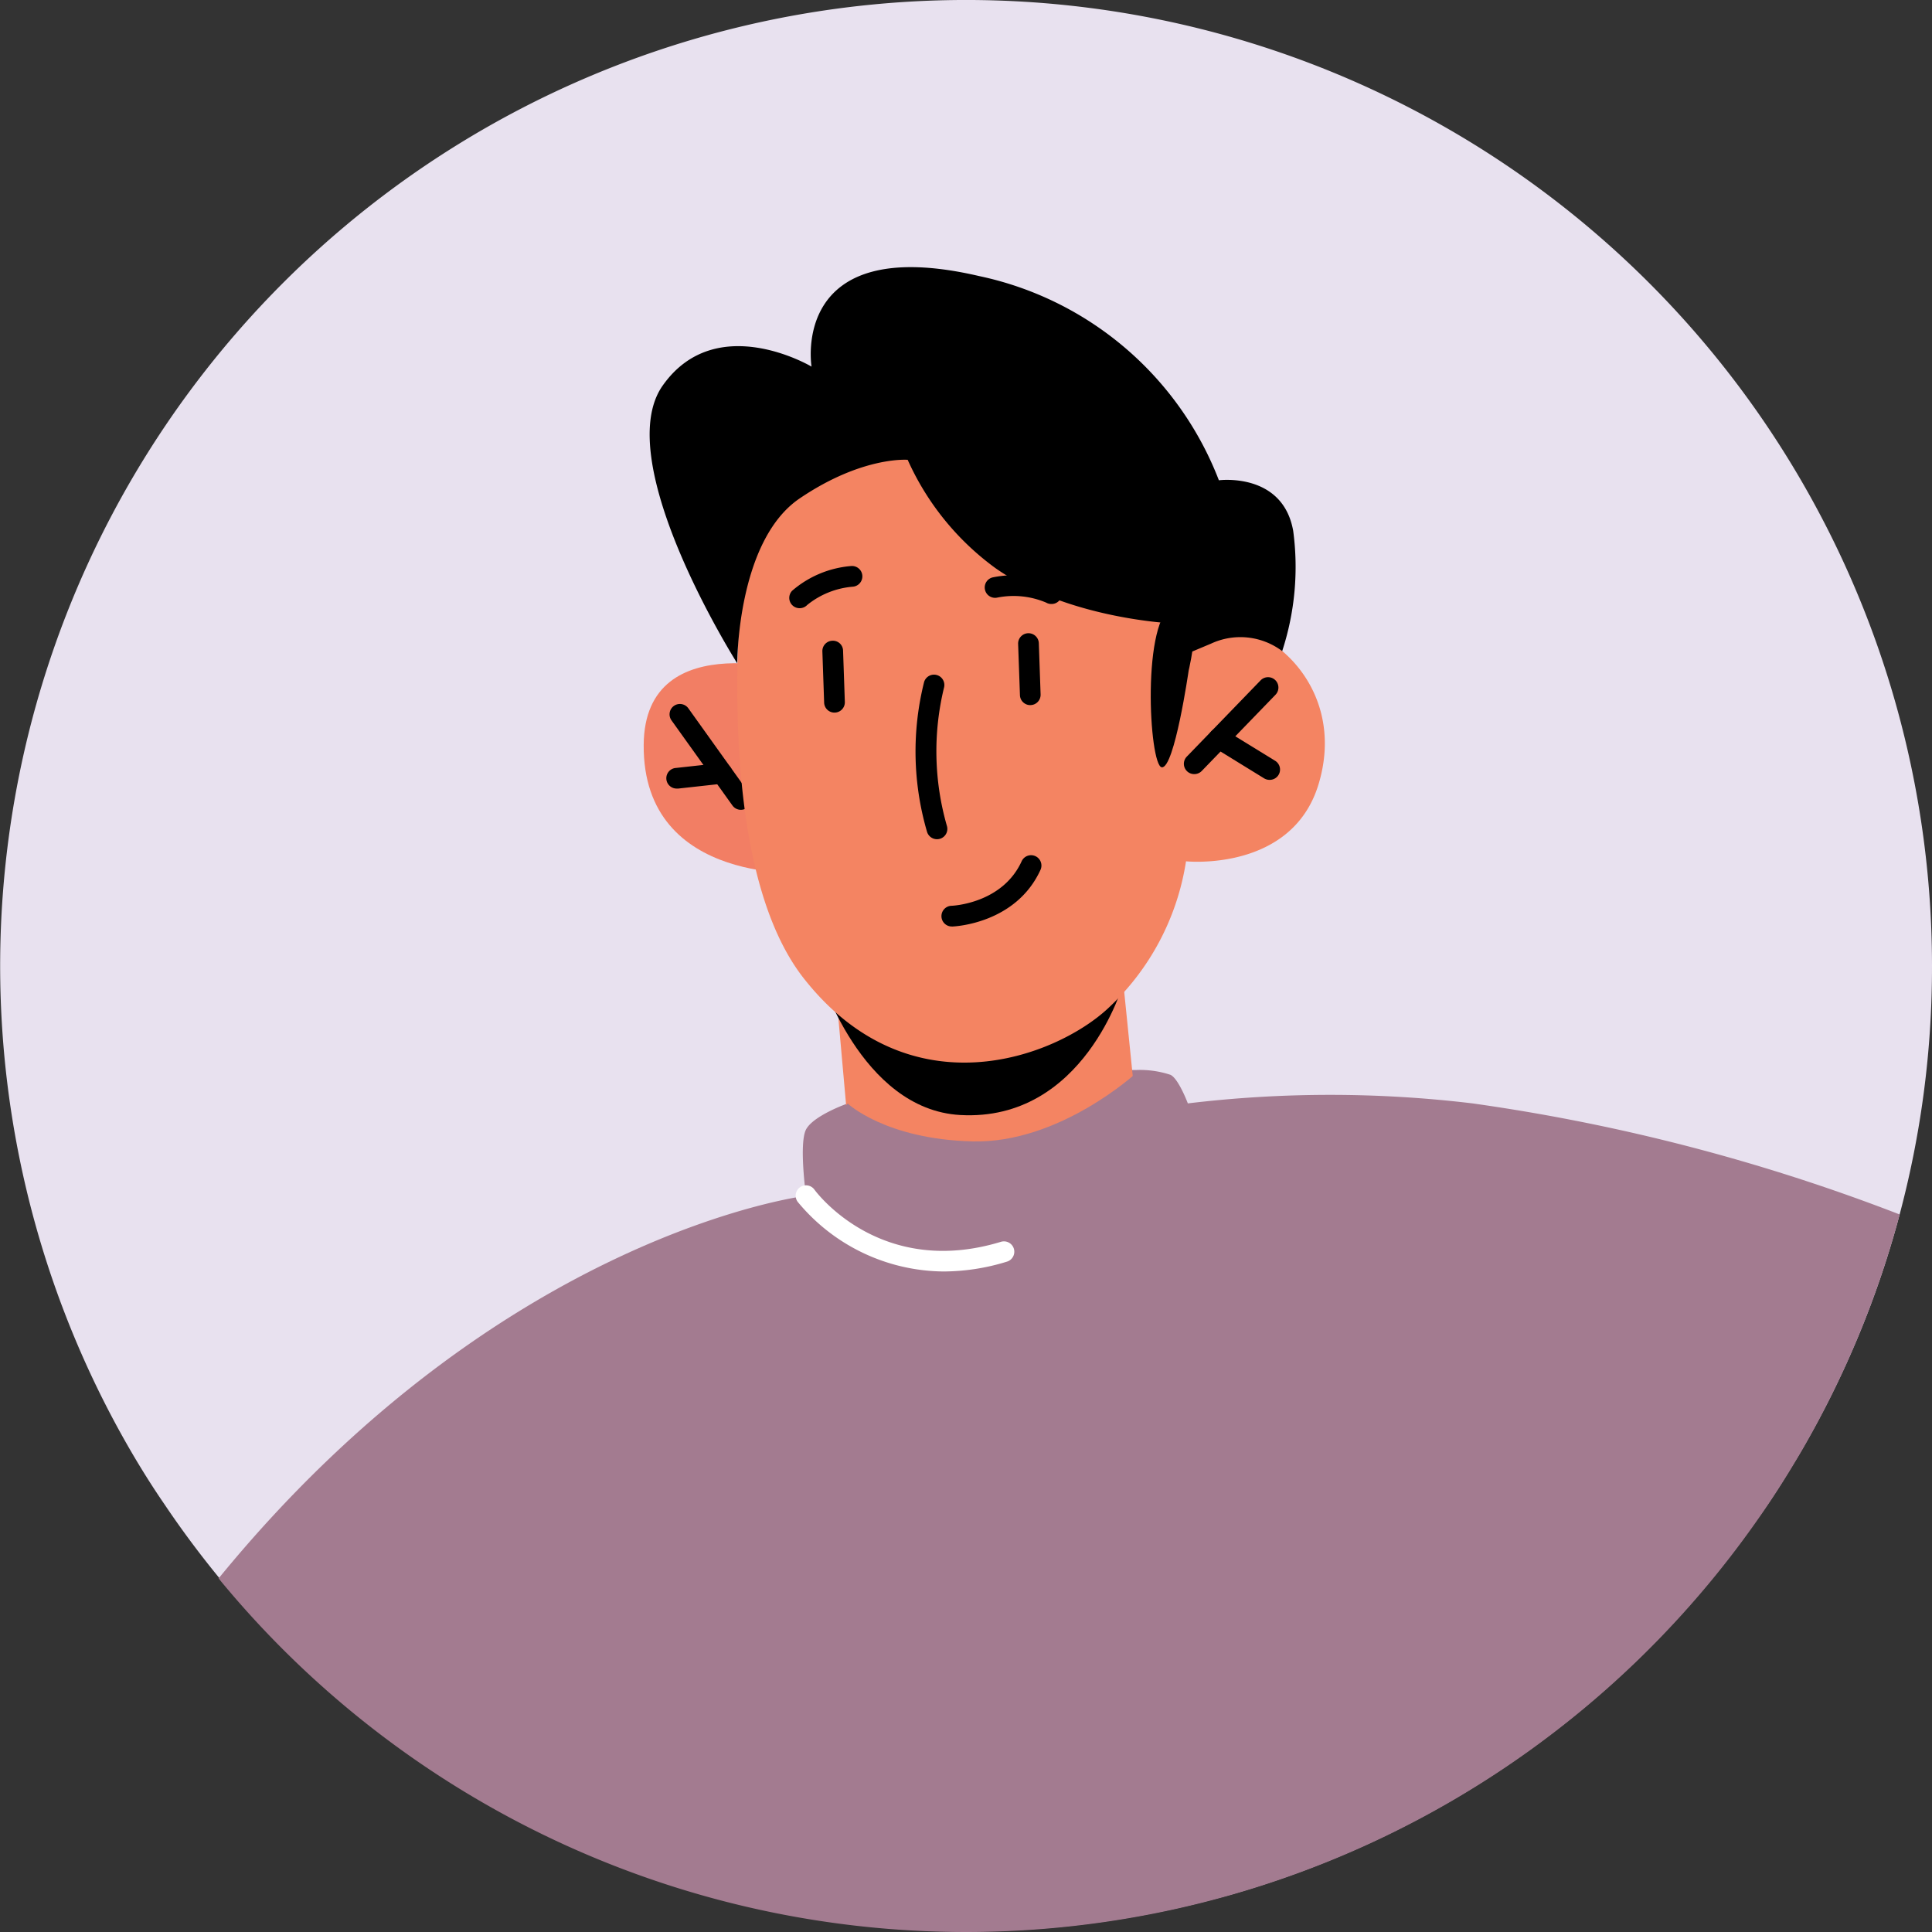
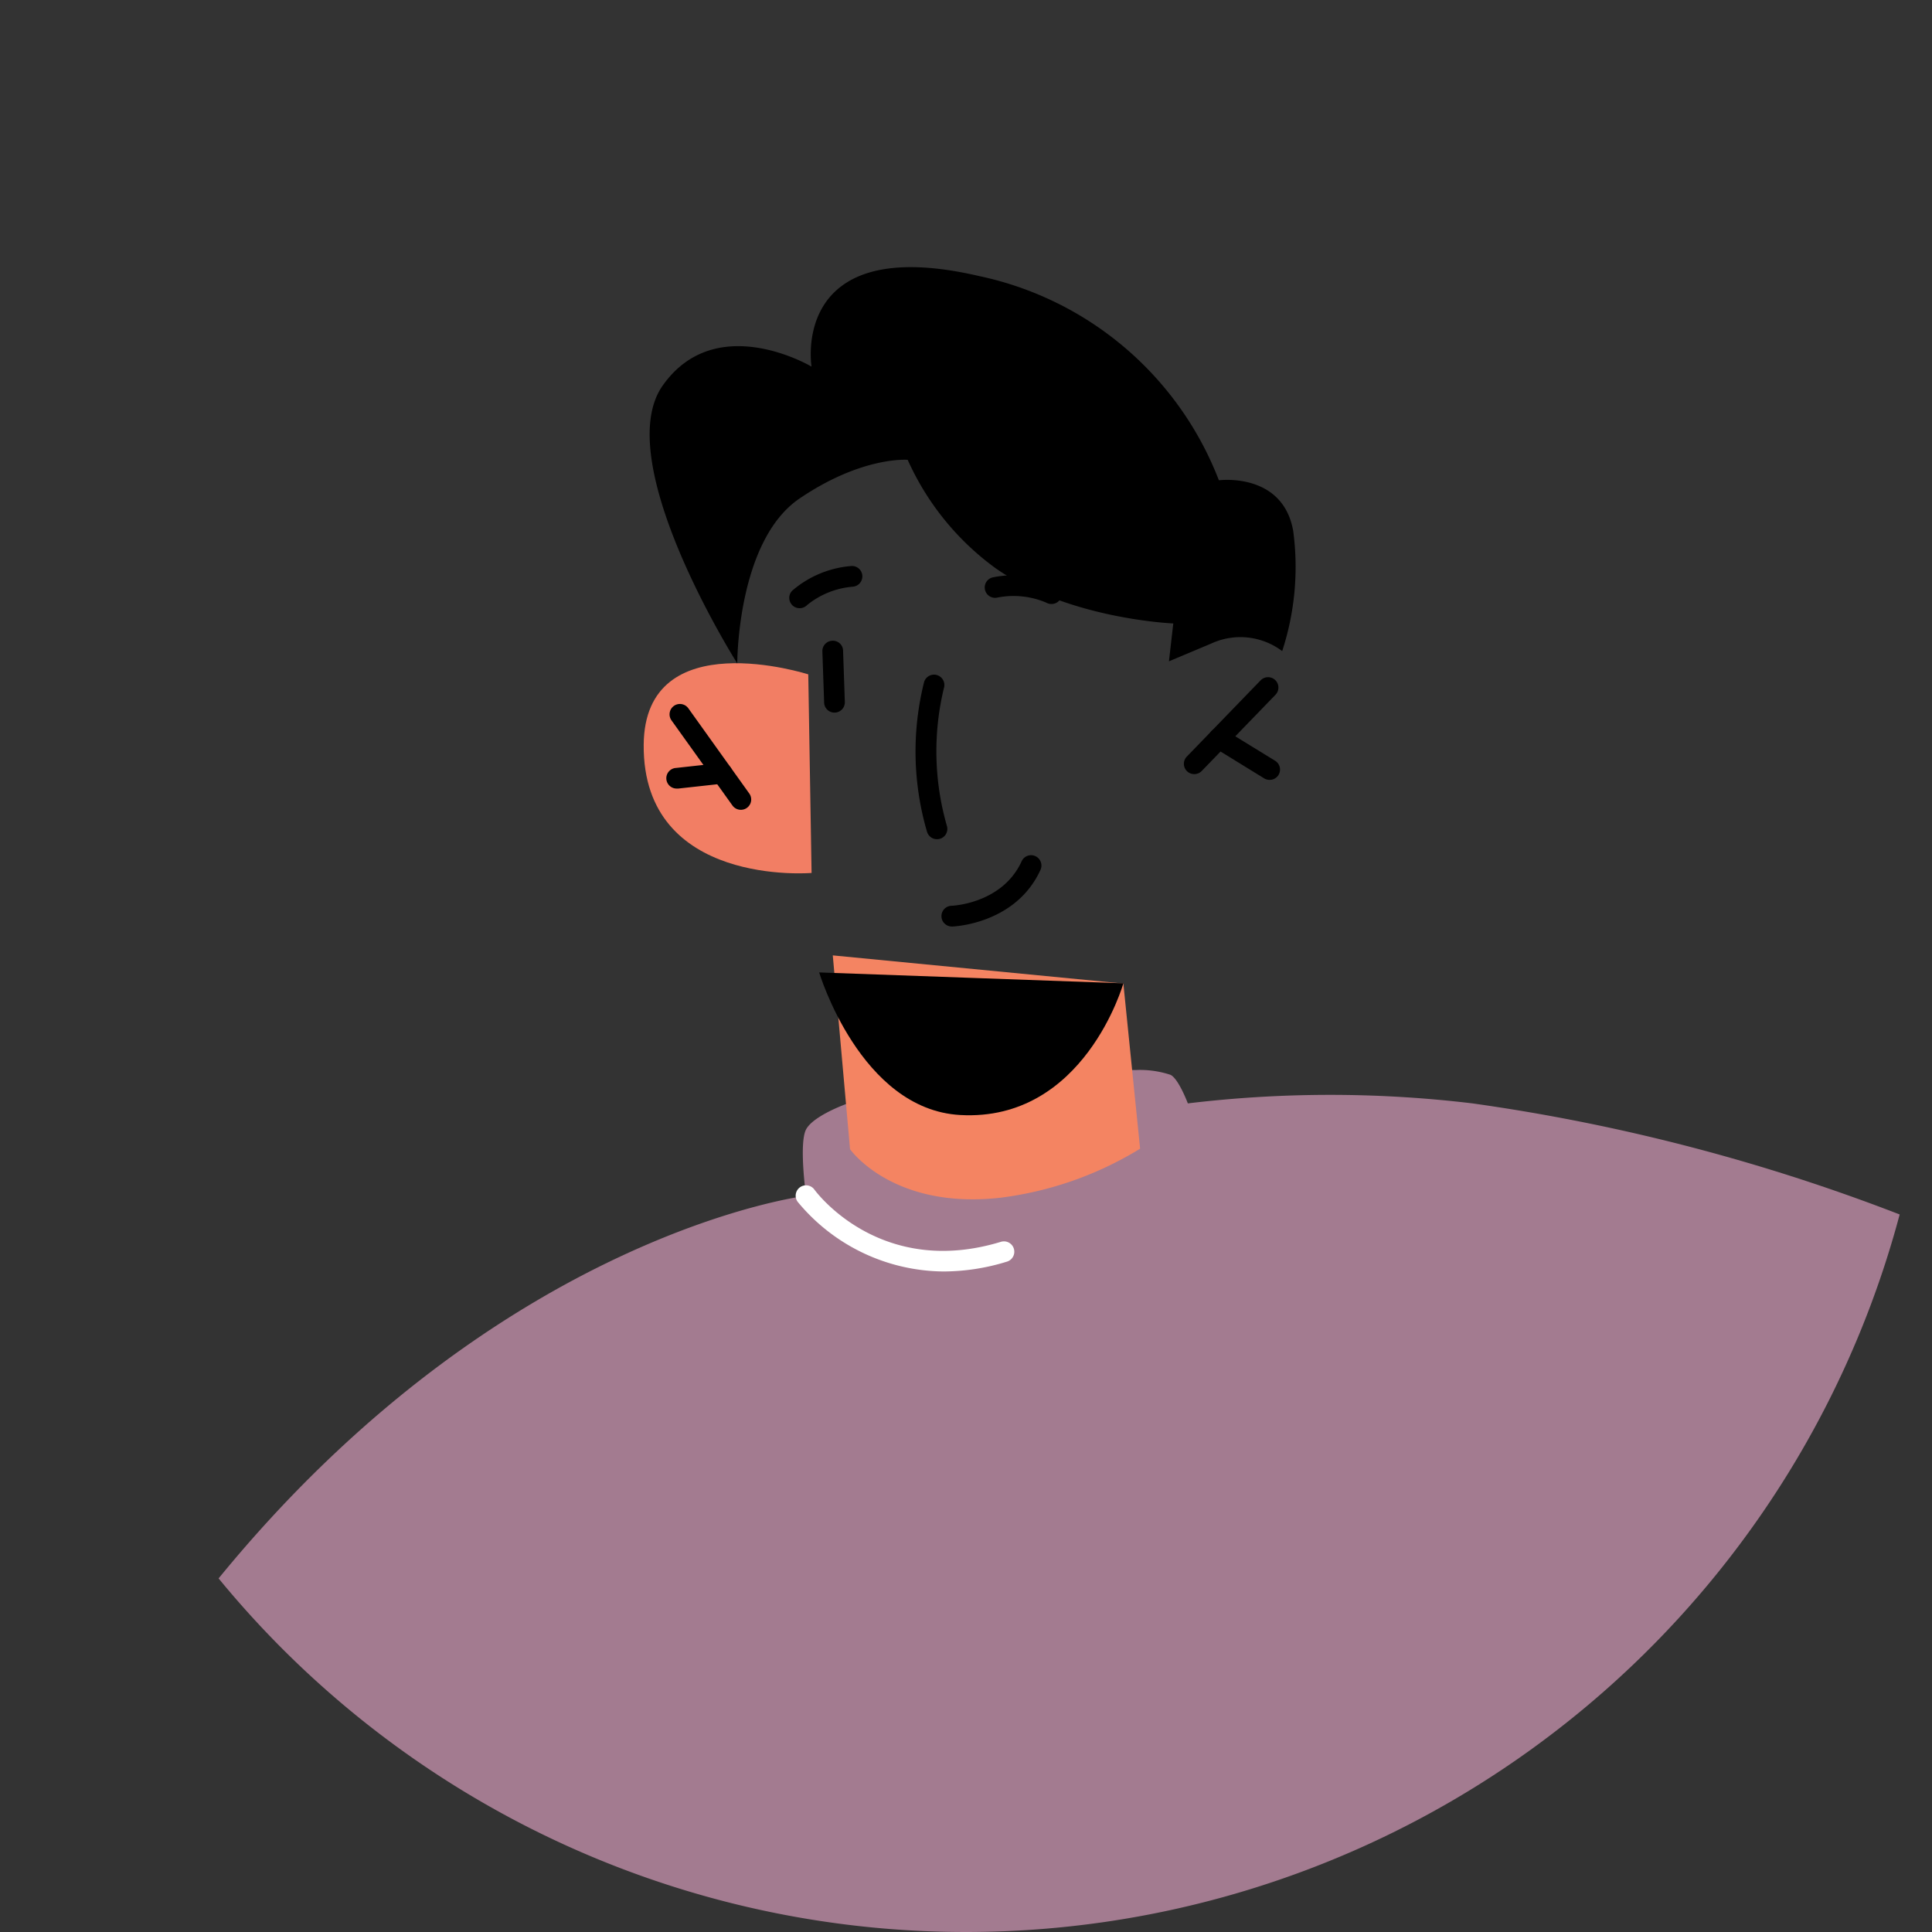
<svg xmlns="http://www.w3.org/2000/svg" width="150" height="150" viewBox="0 0 150 150">
  <rect x="0" y="0" width="150" height="150" fill="#333333" stroke="none" />
  <defs>
    <clipPath id="clip-path">
      <rect id="長方形_2" data-name="長方形 2" width="150" height="150" fill="none" />
    </clipPath>
    <clipPath id="clip-chara_nitta">
      <rect width="150" height="150" />
    </clipPath>
  </defs>
  <g id="chara_nitta" clip-path="url(#clip-chara_nitta)">
    <g id="グループ_4" data-name="グループ 4" transform="translate(0 -0.001)">
      <g id="グループ_3" data-name="グループ 3" transform="translate(0 0.001)" clip-path="url(#clip-path)">
-         <path id="パス_19" data-name="パス 19" d="M150,74.978a74.55,74.55,0,0,1-10.087,37.57c-.241.418-.5.836-.756,1.254-.6,1-1.223,1.994-1.882,2.959-.273.4-.547.8-.853,1.206A74.958,74.958,0,0,1,95.3,147.174c-.354.1-.724.193-1.078.29A75.052,75.052,0,0,1,12.79,116.826c-1.271-1.85-2.445-3.779-3.523-5.742A74.994,74.994,0,1,1,150,74.978" transform="translate(0 -0.001)" fill="#e8e1ef" />
        <path id="パス_20" data-name="パス 20" d="M43.842,32.882s-12.709-4.077-12.777,5.473C30.985,49.42,44.1,48.3,44.1,48.3Z" transform="translate(18.911 19.475)" fill="#f27e64" />
        <path id="パス_21" data-name="パス 21" d="M37.85,42.2a.8.8,0,0,1-.655-.336l-4.731-6.608a.8.8,0,1,1,1.308-.936L38.5,40.931A.8.8,0,0,1,37.85,42.2" transform="translate(19.671 20.673)" />
        <path id="パス_22" data-name="パス 22" d="M32.987,38.821a.8.8,0,0,1-.087-1.6l3.481-.384a.8.8,0,1,1,.175,1.6l-3.481.384a.815.815,0,0,1-.088,0" transform="translate(19.591 22.402)" />
        <path id="パス_23" data-name="パス 23" d="M141.068,62.869A75.031,75.031,0,0,1,10.55,91.126C32.493,64.284,56.158,61.421,56.158,61.421s-.563-4.053,0-5.147c.4-.772,1.882-1.48,2.7-1.817.322-.129.531-.209.531-.209s1.19-.209,3.057-.5c3.748-.6,10.216-1.544,15.235-1.914,1.528-.129,2.928-.193,4.07-.177a7.511,7.511,0,0,1,2.7.37c.627.289,1.351,2.219,1.351,2.219a92.641,92.641,0,0,1,22.1,0,149.364,149.364,0,0,1,33.156,8.62" transform="translate(6.422 31.421)" fill="#a37b90" />
        <path id="パス_24" data-name="パス 24" d="M62.752,48.31l1.3,12.82a27.14,27.14,0,0,1-10.888,3.812c-8.349.923-11.633-3.773-11.633-3.773l-1.34-15.047Z" transform="translate(24.466 28.054)" fill="#f48462" />
        <path id="パス_25" data-name="パス 25" d="M63.151,47.79S60.114,58.549,50.49,58.015c-7.759-.429-10.957-11.071-10.957-11.071Z" transform="translate(24.066 28.555)" />
-         <path id="パス_26" data-name="パス 26" d="M36.229,30.505s-3.169,23.981,4.529,33.753c8.256,10.48,19.564,6.068,23.6,2.319a19.7,19.7,0,0,0,6.063-11.424s8.211.852,10.286-5.972c2.181-7.168-3.359-12.271-7.423-12.225s-4.466.825-4.466.825l.494-7.485s-27.059-24.956-33.084.207" transform="translate(21.661 11.719)" fill="#f48462" />
        <path id="パス_27" data-name="パス 27" d="M57.943,40.216a.8.8,0,0,1-.578-1.364l5.724-5.915a.8.8,0,0,1,1.157,1.118l-5.726,5.917a.8.8,0,0,1-.578.244" transform="translate(34.784 19.885)" />
        <path id="パス_28" data-name="パス 28" d="M63.059,39.171a.81.81,0,0,1-.422-.119l-3.93-2.419a.8.8,0,1,1,.843-1.37l3.932,2.419a.8.8,0,0,1-.423,1.489" transform="translate(35.506 21.377)" />
-         <path id="パス_29" data-name="パス 29" d="M50.077,36.15a.8.8,0,0,1-.8-.777L49.136,31.4a.8.8,0,0,1,1.607-.055l.138,3.972a.8.8,0,0,1-.775.831h-.029" transform="translate(29.911 18.595)" />
        <path id="パス_30" data-name="パス 30" d="M40.627,36.513a.8.8,0,0,1-.8-.777l-.137-3.971a.8.8,0,0,1,.775-.831.787.787,0,0,1,.832.777l.137,3.971a.8.8,0,0,1-.775.83l-.029,0" transform="translate(24.159 18.813)" />
        <path id="パス_31" data-name="パス 31" d="M45.847,45.345a.807.807,0,0,1-.772-.576,22.2,22.2,0,0,1-.228-11.625.8.8,0,0,1,1.541.457,20.943,20.943,0,0,0,.23,10.711.8.8,0,0,1-.771,1.033" transform="translate(26.899 19.811)" />
        <path id="パス_32" data-name="パス 32" d="M38.9,30.6a.8.8,0,0,1-.582-1.359,8.008,8.008,0,0,1,4.58-1.915.8.8,0,0,1,.125,1.605,6.46,6.46,0,0,0-3.541,1.42.8.8,0,0,1-.582.249" transform="translate(23.188 16.62)" />
        <path id="パス_33" data-name="パス 33" d="M52.69,30a.8.8,0,0,1-.4-.109,6.47,6.47,0,0,0-3.8-.386.8.8,0,0,1-.323-1.576A8.019,8.019,0,0,1,53.1,28.5.8.8,0,0,1,52.69,30" transform="translate(28.93 16.894)" />
-         <path id="パス_34" data-name="パス 34" d="M58.48,34.353s-1.105,7.625-2.088,7.514-1.62-11.671.981-12.651,1.107,5.137,1.107,5.137" transform="translate(33.808 17.706)" />
        <path id="パス_35" data-name="パス 35" d="M46.249,46.821a.8.8,0,0,1-.032-1.608c.162-.006,3.956-.207,5.438-3.456a.8.8,0,0,1,1.464.666c-1.9,4.164-6.636,4.391-6.837,4.4l-.032,0" transform="translate(27.665 25.112)" />
        <path id="パス_36" data-name="パス 36" d="M72.007,40.56s-8.185-.326-13.837-4.317a21.035,21.035,0,0,1-6.784-8.387s-3.525-.3-8.39,3-4.841,12.805-4.841,12.805-9.939-15.684-5.79-21.569,11.557-1.472,11.557-1.472S42.189,10.155,56.93,13.589A25.625,25.625,0,0,1,75.548,29.445s4.952-.655,5.769,3.923a21.029,21.029,0,0,1-.854,9.339,5.4,5.4,0,0,0-5.521-.581L71.671,43.5Z" transform="translate(19.086 7.844)" />
-         <path id="パス_37" data-name="パス 37" d="M41.7,54.163s2.925,2.773,9.691,2.942,12.7-5.3,12.7-5.3l4.358,8L57.675,66.383,39.609,64.865v-8.1Z" transform="translate(24.112 31.513)" fill="#a37b90" />
        <path id="パス_38" data-name="パス 38" d="M49.9,63.91A14.828,14.828,0,0,1,38.554,58.5a.8.8,0,0,1,1.3-.947c.206.283,5.183,6.885,14.482,4.054a.8.8,0,1,1,.468,1.539,16.779,16.779,0,0,1-4.9.764" transform="translate(23.376 34.807)" fill="#fff" />
      </g>
    </g>
  </g>
</svg>